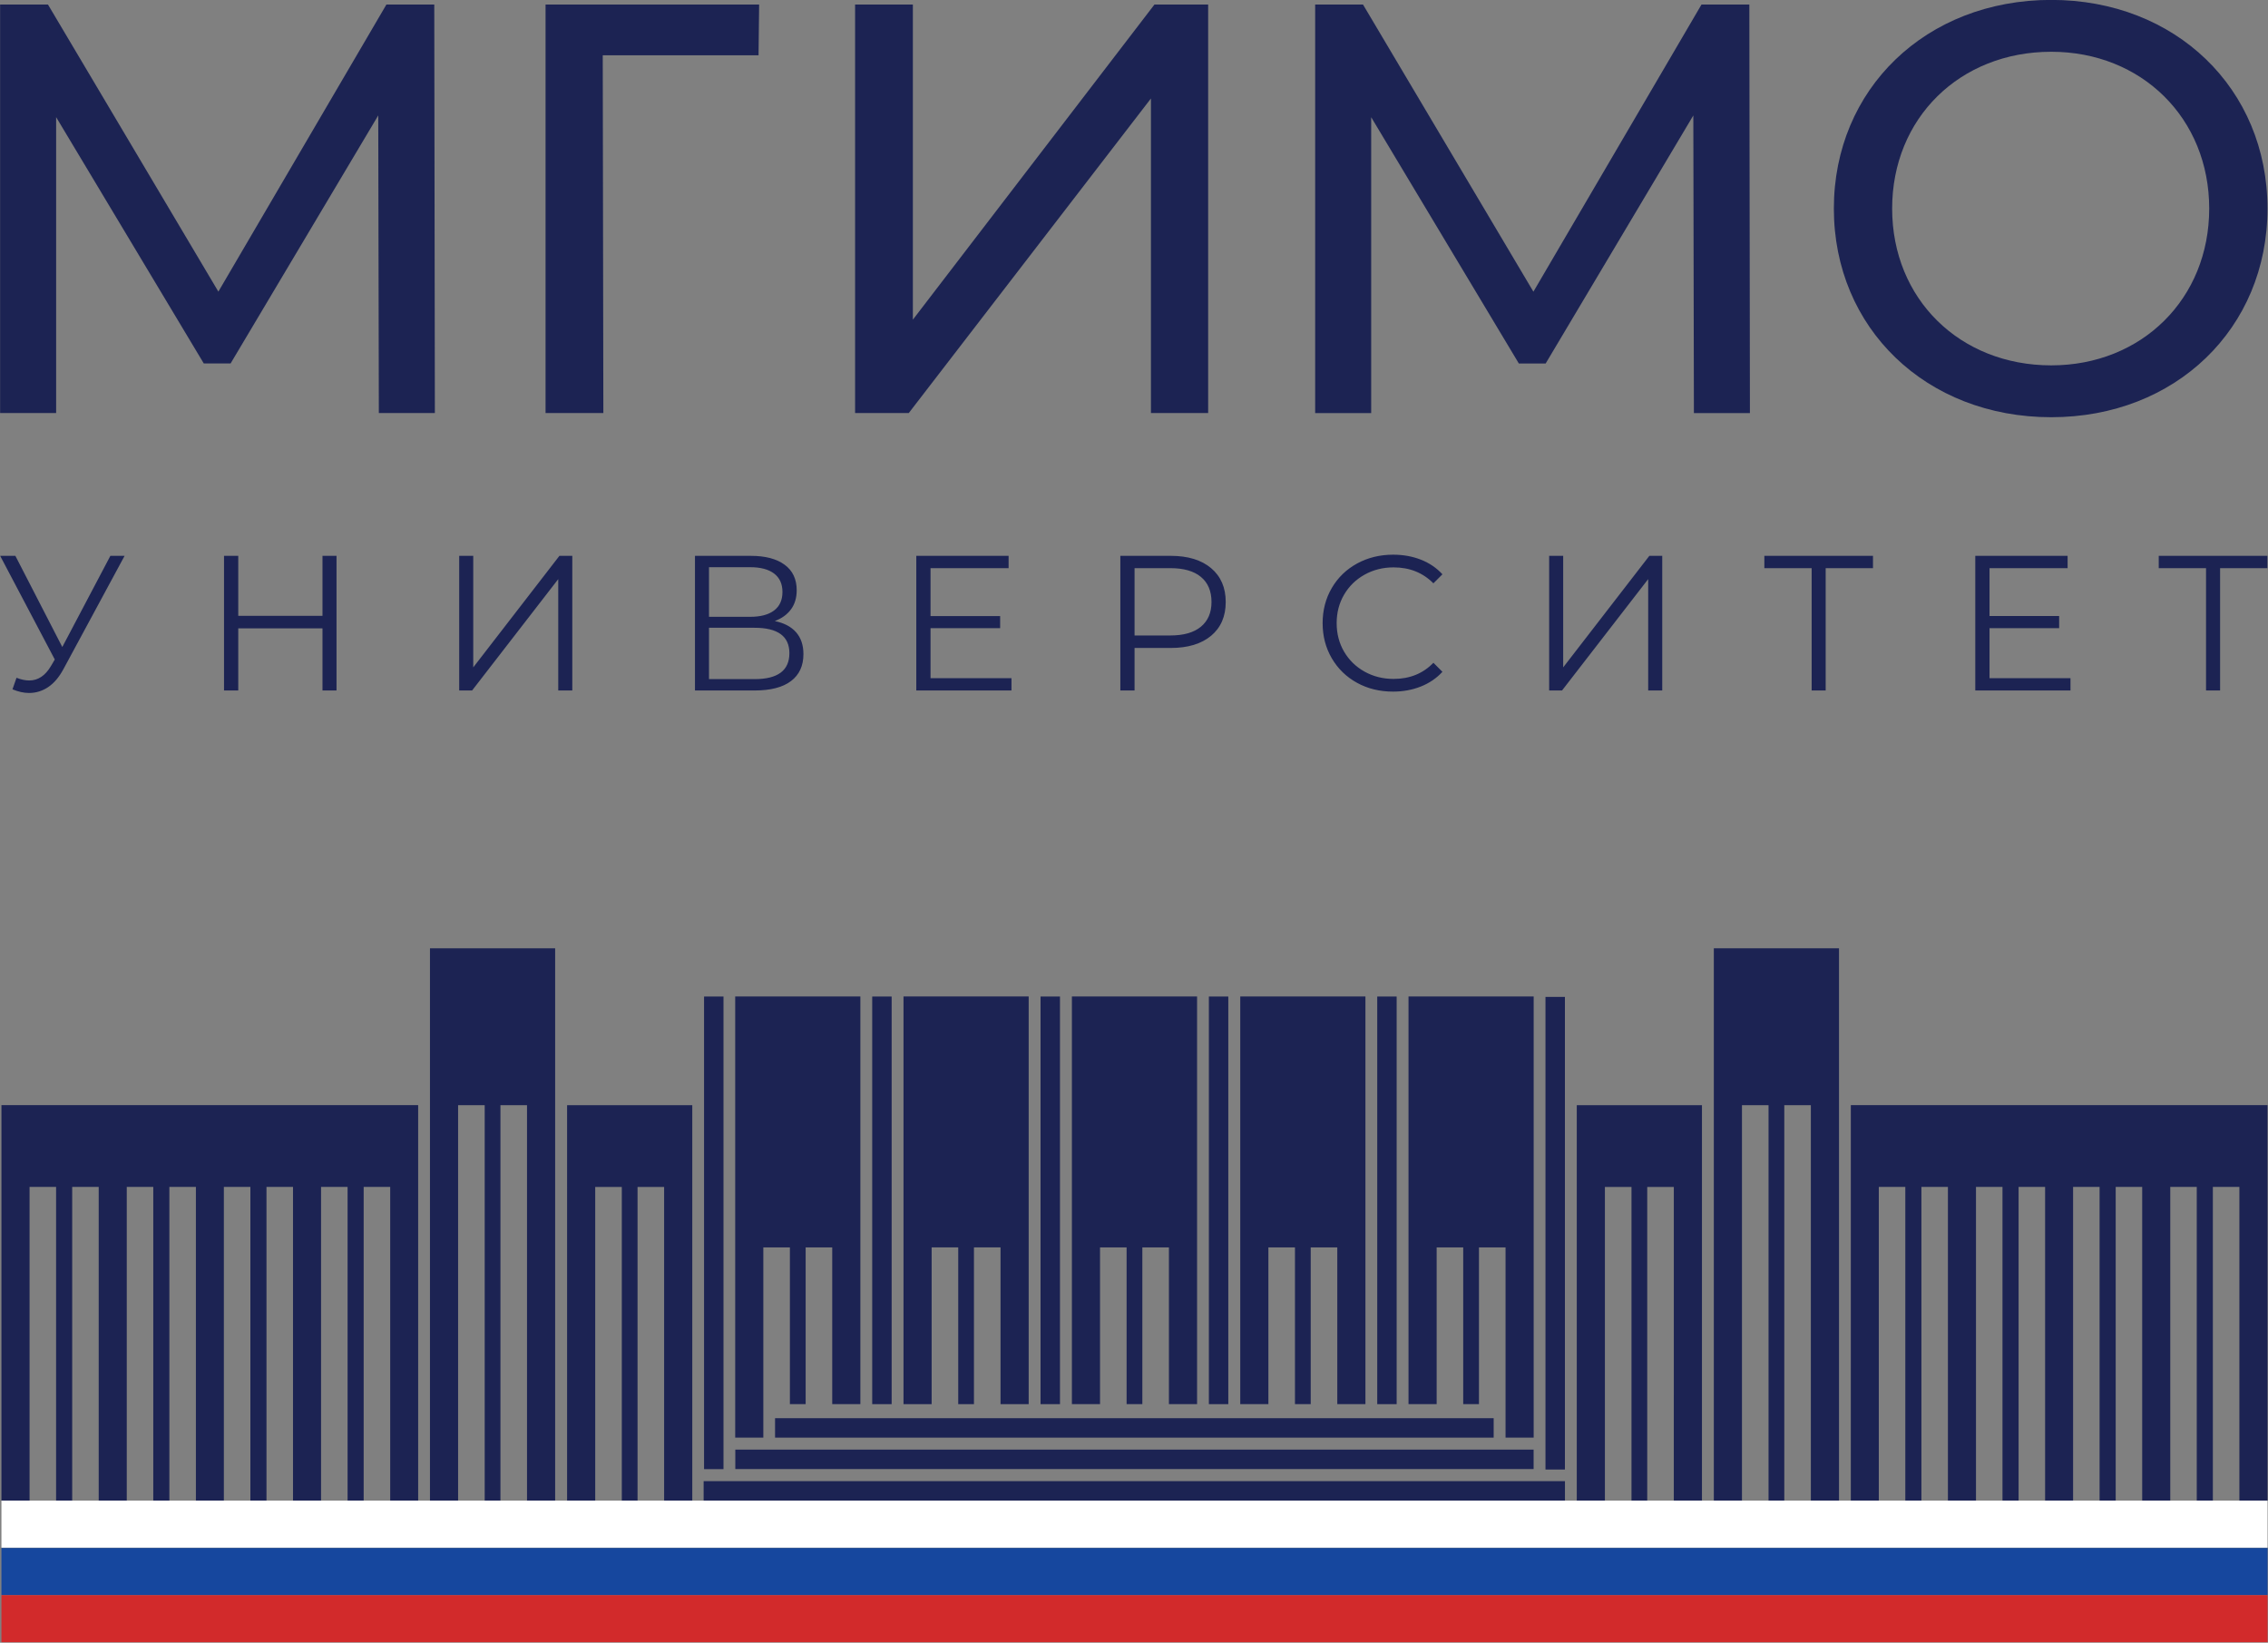
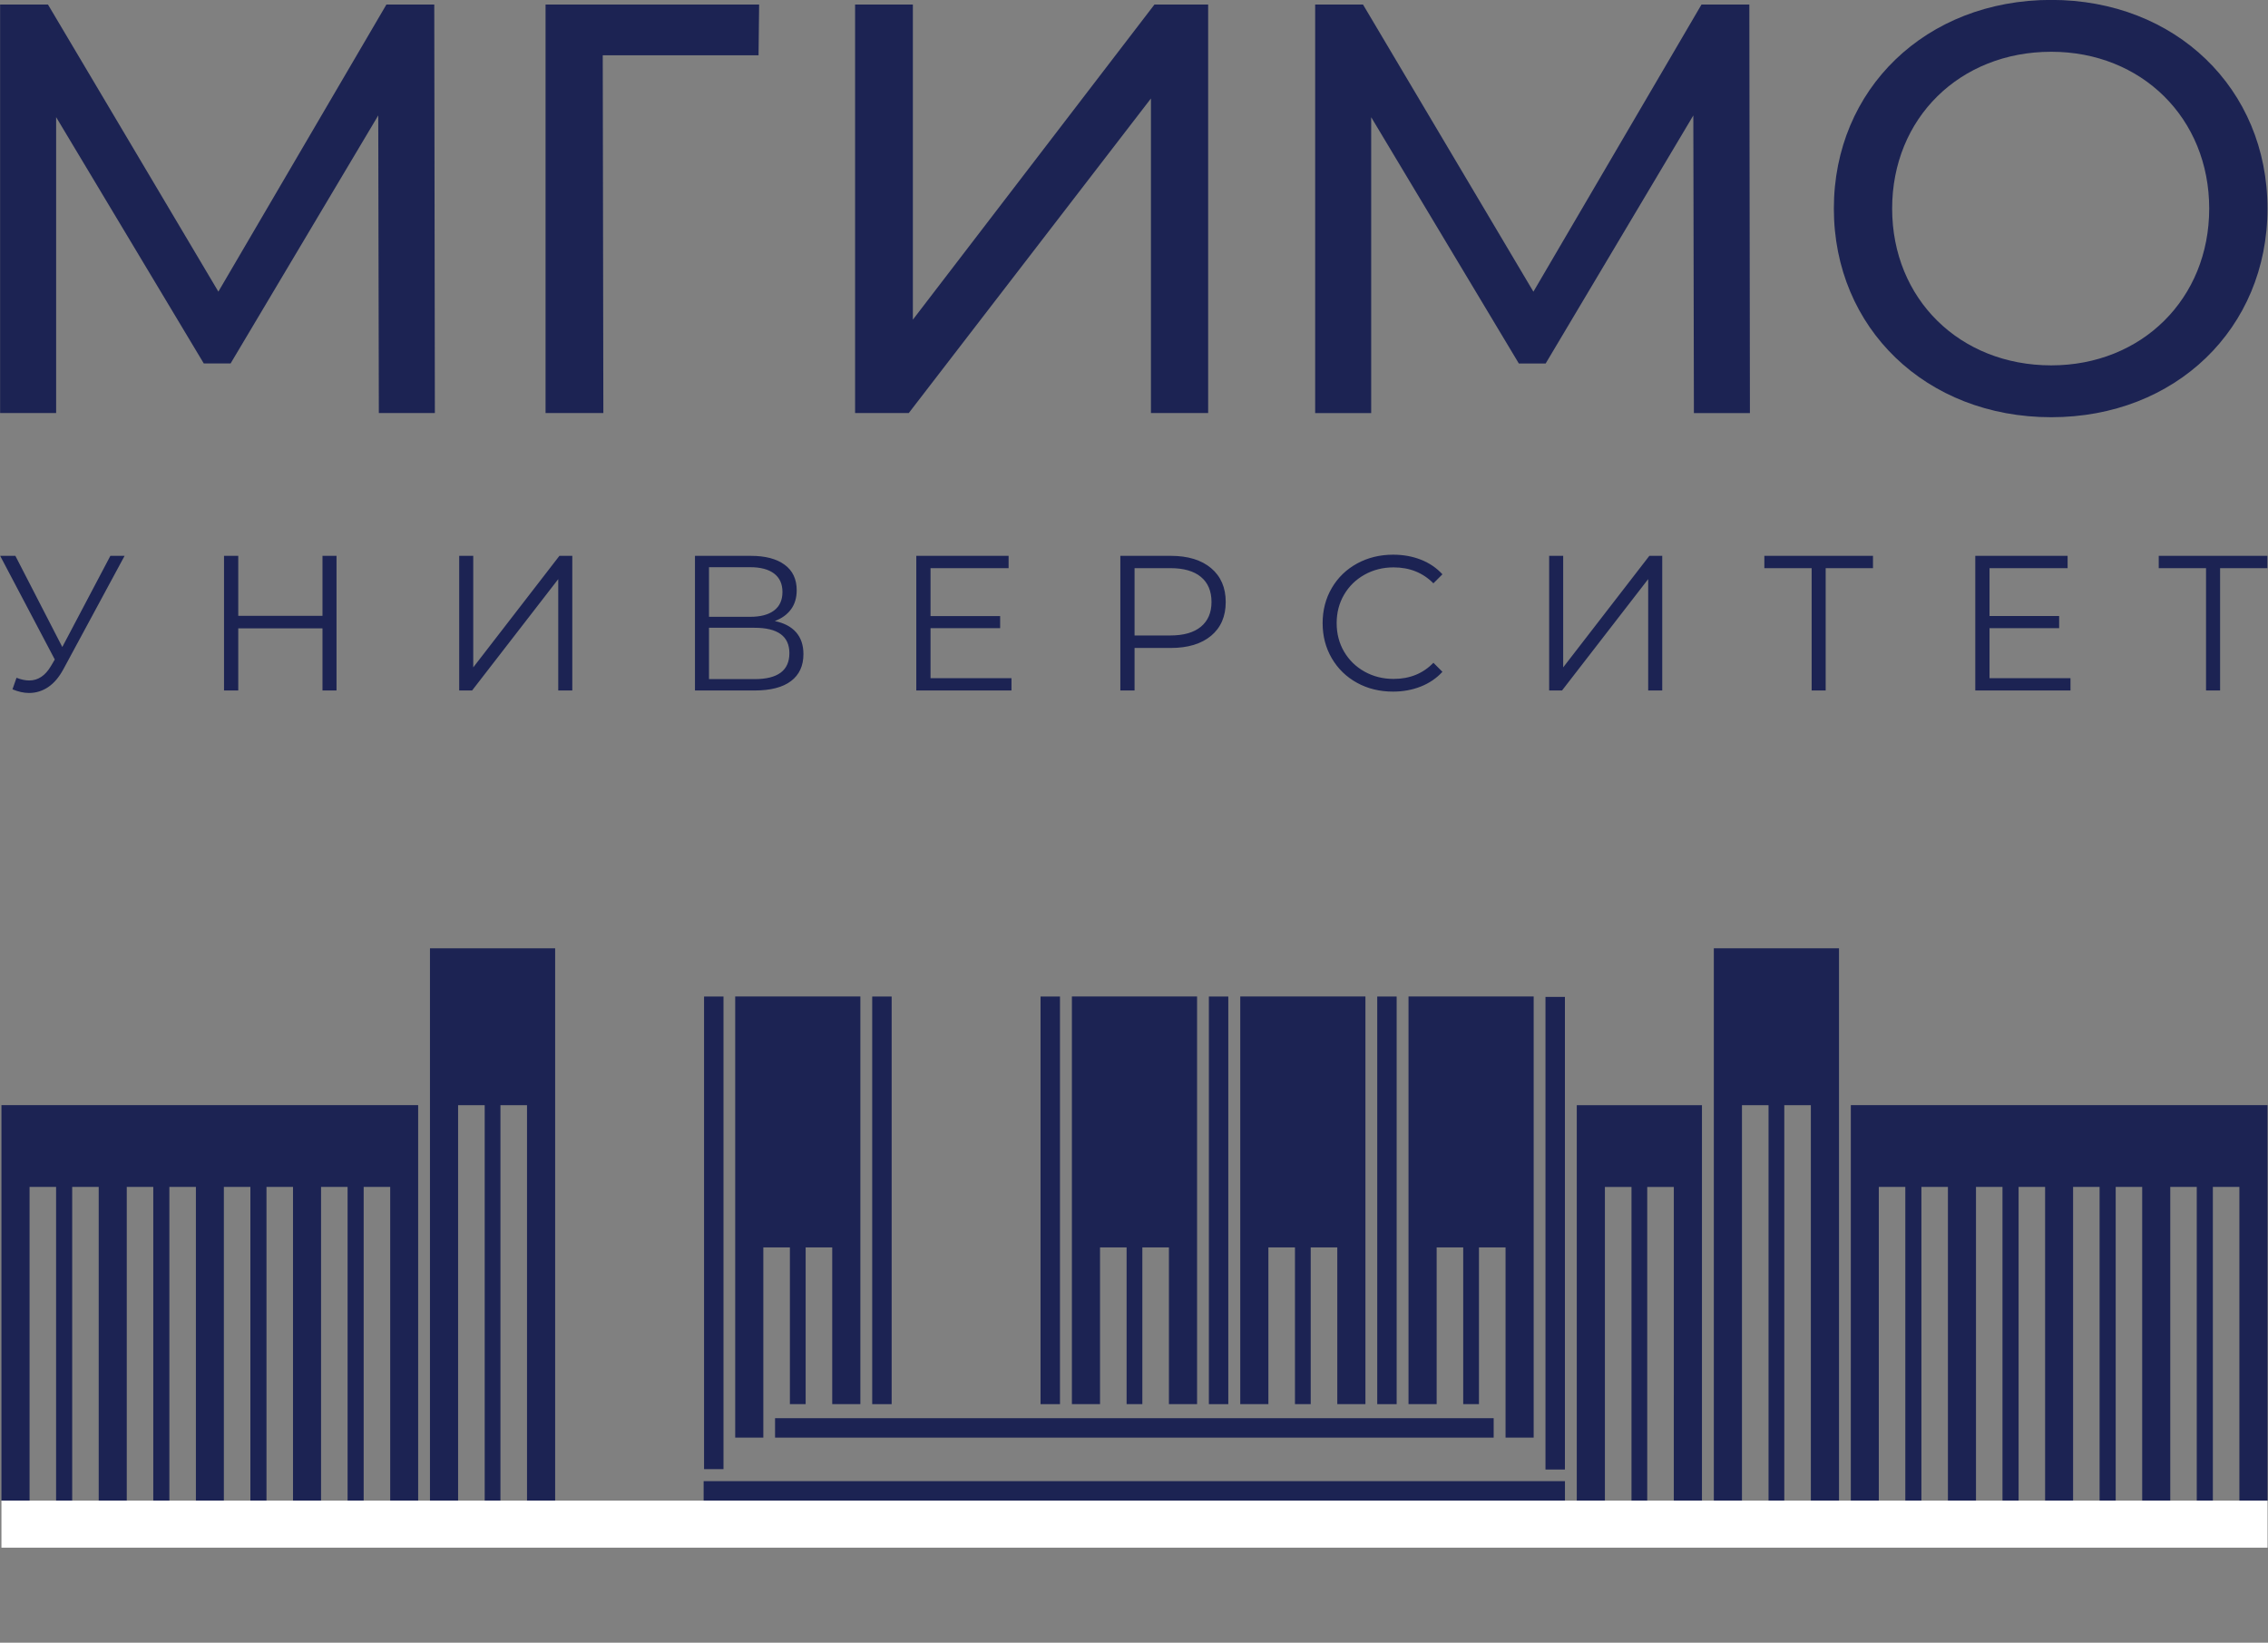
<svg xmlns="http://www.w3.org/2000/svg" id="svg62" version="1.1" viewBox="0 0 500 362.14">
  <rect x="0" y="0" width="500" height="362.14" fill="#808080" stroke="none" />
  <g id="g4" transform="translate(-316.89 -874.62)" style="display:none">
    <rect id="rect2" x="-485.71" y="-488.57" width="1942.9" height="1725.7" rx="2.778" ry="2.778" style="color:#000000;display:inline;fill:#fff" />
  </g>
  <g id="g60" transform="matrix(1.211 0 0 1.211 92.093 -81.988)">
    <path id="path6" d="m55.663 249.11h-3.538v86.034h3.538z" style="fill:#1c2353;stroke-width:1.788" />
    <path id="path8" d="m86.274 249.11h-3.538v74.206h3.538z" style="fill:#1c2353;stroke-width:1.788" />
    <path id="path10" d="m116.92 249.11h-3.538v74.206h3.538z" style="fill:#1c2353;stroke-width:1.788" />
    <path id="path12" d="m147.56 249.11h-3.535v74.206h3.535z" style="fill:#1c2353;stroke-width:1.788" />
    <path id="path14" d="m178.21 249.11h-3.535v74.206h3.535z" style="fill:#1c2353;stroke-width:1.788" />
    <path id="path16" d="m208.84 249.18h-3.538v86.034h3.538z" style="fill:#1c2353;stroke-width:1.788" />
    <path id="path18" d="m65.05 329.41h130.82v-3.538h-130.82z" style="fill:#1c2353;stroke-width:1.788" />
-     <path id="path20" d="m57.814 335.13h145.33v-3.538h-145.33z" style="fill:#1c2353;stroke-width:1.788" />
    <path id="path22" d="m52.047 340.87h156.8v-3.538h-156.8z" style="fill:#1c2353;stroke-width:1.788" />
    <path id="path24" d="m62.915 294.78h4.837v28.53h2.866v-28.53h4.84v28.53h5.121v-74.211h-22.785v80.307h5.121z" style="fill:#1c2353;stroke-width:1.788" />
-     <path id="path26" d="m93.555 294.78h4.84v28.53h2.863v-28.53h4.84v28.53h5.123v-74.211h-22.787v74.211h5.121z" style="fill:#1c2353;stroke-width:1.788" />
    <path id="path28" d="m124.21 294.78h4.837v28.53h2.866v-28.53h4.84v28.53h5.123v-74.211h-22.787v74.211h5.121z" style="fill:#1c2353;stroke-width:1.788" />
    <path id="path30" d="m154.86 294.78h4.837v28.53h2.866v-28.53h4.84v28.53h5.121v-74.211h-22.785v74.211h5.121z" style="fill:#1c2353;stroke-width:1.788" />
    <path id="path32" d="m185.49 294.78h4.837v28.53h2.866v-28.53h4.84v34.626h5.121v-80.307h-22.785v74.211h5.121z" style="fill:#1c2353;stroke-width:1.788" />
    <path id="path34" d="m2.228 340.87h5.121v-71.978h4.84v71.978h2.866v-71.978h4.84v71.978h5.121v-100.54h-22.787z" style="fill:#1c2353;stroke-width:1.788" />
-     <path id="path36" d="m27.19 340.87h5.121l-0.002-57.089h4.84l0.002 57.089h2.866l-0.002-57.089h4.84v57.089h5.123v-71.981h-22.787z" style="fill:#1c2353;stroke-width:1.788" />
    <path id="path38" d="m-75.785 268.88 0.002 71.98h5.119v-57.089h4.828v57.089h2.93v-57.089h4.828v57.089h5.107v-57.089h4.828v57.089h2.93v-57.089h4.828v57.089h5.092v-57.089h4.828v57.089h2.93v-57.089h4.828v57.089h5.107v-57.089h4.828v57.089h2.93v-57.089h4.828v57.089h5.092l-0.002-71.98z" style="fill:#1c2353;stroke-width:1.788" />
    <path id="path40" d="m235.95 340.87h5.121v-71.978h4.84v71.978h2.866v-71.978h4.837v71.978h5.123v-100.54h-22.787z" style="fill:#1c2353;stroke-width:1.788" />
    <path id="path42" d="m211 340.87h5.121v-57.089h4.842l-2e-3 57.089h2.866v-57.089h4.84l-2e-3 57.089h5.123v-71.981h-22.787z" style="fill:#1c2353;stroke-width:1.788" />
    <path id="path44" d="m260.89 268.88-2e-3 71.98h5.095v-57.089h4.825v57.089h2.932v-57.089h4.825v57.089h5.109v-57.089h4.825v57.089h2.932v-57.089h4.825v57.089h5.095v-57.089h4.825v57.089h2.932v-57.089h4.825v57.089h5.109v-57.089h4.825v57.089h2.93v-57.089h4.828v57.089h5.119l2e-3 -71.98z" style="fill:#1c2353;stroke-width:1.788" />
-     <path id="path46" d="m-75.785 358.07h412.54v-8.566h-412.54z" style="fill:#16479e;stroke-width:1.788" />
    <path id="path48" d="m-75.785 349.44h412.54v-8.566h-412.54z" style="fill:#fff;stroke-width:1.788" />
-     <path id="path50" d="m-75.785 366.65h412.54v-8.568h-412.54z" style="fill:#d22a2b;stroke-width:1.788" />
    <path id="path52" d="m134.12 68.524-43.983 57.369v-57.369h-10.518v74.367h9.774l44.085-57.261v57.261h10.416v-74.367zm-110.85 0v74.367h10.521l-0.11-65.124h28.363l0.107-9.243zm-28.97 0-30.594 52.267-31.023-52.267h-8.711v74.367h10.201v-53.862l26.875 44.831h4.887l26.877-45.148 0.107 54.179h10.199l-0.107-74.367z" style="fill:#1c2353;stroke-width:2.384" />
    <path id="path54" d="m242.52 142.9-0.105-74.367h-8.711l-30.599 52.269-31.018-52.269h-8.713v74.367h10.199v-53.862l26.88 44.831h4.885l26.88-45.151 0.105 54.181z" style="fill:#1c2353;stroke-width:2.384" />
    <path id="path56" d="m-55.954 168.89-8.752 16.595-8.542-16.595h-2.768l9.944 18.869-0.701 1.192c-1.028 1.75-2.344 2.625-3.955 2.625-0.701 0-1.471-0.162-2.312-0.489l-0.734 2.1c1.075 0.443 2.076 0.665 3.011 0.665 1.259 0 2.422-0.358 3.485-1.068 1.058-0.713 1.988-1.802 2.782-3.276l11.131-20.619zm38.614 0v10.921h-15.334v-10.921h-2.591v24.508h2.591v-11.307h15.334v11.307h2.556v-24.508zm24.889 24.508h2.348l15.682-20.271v20.271h2.558v-24.508h-2.346l-15.687 20.305v-20.305h-2.556zm57.45-12.638c1.261-0.47 2.241-1.175 2.942-2.119 0.699-0.946 1.049-2.105 1.049-3.483 0-2.031-0.734-3.583-2.208-4.658-1.466-1.073-3.509-1.609-6.125-1.609h-10.187v24.508h10.852c2.918 0 5.128-0.572 6.635-1.716 1.507-1.142 2.258-2.777 2.258-4.902 0-1.633-0.443-2.956-1.33-3.972-0.887-1.016-2.181-1.7-3.886-2.048m-11.975-9.805h7.495c1.888 0 3.342 0.386 4.358 1.156 1.013 0.768 1.521 1.891 1.521 3.361s-0.508 2.589-1.521 3.359c-1.016 0.772-2.47 1.156-4.358 1.156h-7.495zm8.299 20.376h-8.299v-9.348h8.299c4.224 0 6.337 1.542 6.337 4.623 0 3.152-2.112 4.725-6.337 4.725m32.031-0.174v-9.104h12.673v-2.205h-12.673v-8.716h14.213v-2.241h-16.805v24.508h17.329v-2.241zm43.725-22.267h-9.171v24.508h2.589v-7.739h6.582c3.128 0 5.579-0.741 7.355-2.222 1.771-1.483 2.658-3.531 2.658-6.144 0-2.615-0.887-4.668-2.658-6.163-1.776-1.495-4.227-2.241-7.355-2.241m-0.071 14.495h-6.511v-12.254h6.511c2.429 0 4.282 0.529 5.567 1.593 1.285 1.063 1.929 2.584 1.929 4.57 0 1.936-0.644 3.435-1.929 4.499-1.285 1.061-3.137 1.593-5.567 1.593m40.538 10.22c1.824 0 3.507-0.308 5.061-0.925 1.554-0.617 2.866-1.512 3.938-2.68l-1.645-1.643c-1.891 1.957-4.306 2.937-7.247 2.937-1.936 0-3.7-0.443-5.288-1.328-1.588-0.887-2.827-2.103-3.729-3.64-0.899-1.542-1.347-3.271-1.347-5.183 0-1.914 0.448-3.643 1.347-5.18 0.901-1.542 2.141-2.756 3.729-3.643 1.588-0.887 3.352-1.33 5.288-1.33 2.918 0 5.333 0.97 7.247 2.904l1.645-1.645c-1.073-1.166-2.379-2.053-3.919-2.661-1.542-0.606-3.221-0.908-5.045-0.908-2.425 0-4.62 0.536-6.582 1.609-1.96 1.075-3.493 2.563-4.601 4.463-1.111 1.902-1.664 4.034-1.664 6.391 0 2.355 0.553 4.487 1.664 6.389 1.109 1.902 2.637 3.39 4.584 4.463 1.95 1.075 4.139 1.609 6.563 1.609m28.429-0.207h2.346l15.682-20.271v20.271h2.558v-24.508h-2.346l-15.687 20.305v-20.305h-2.553zm58.952-24.508h-19.778v2.241h8.611v22.267h2.553v-22.267h8.613zm21.215 22.267v-9.104h12.673v-2.205h-12.673v-8.716h14.213v-2.241h-16.805v24.508h17.332v-2.241zm50.586-22.267h-19.78v2.241h8.611v22.267h2.558v-22.267h8.611z" style="fill:#1c2353;stroke-width:2.384" />
    <path id="path58" d="m336.74 105.67c0-21.857-16.764-37.984-39.362-37.984-22.813 0-39.577 16.233-39.577 37.984 0 21.749 16.764 37.984 39.577 37.984 22.598 0 39.362-16.128 39.362-37.984m-39.362 28.544c-16.657 0-28.966-12.099-28.966-28.544 0-16.447 12.309-28.544 28.966-28.544 16.445 0 28.754 12.096 28.754 28.544 0 16.445-12.309 28.544-28.754 28.544" style="fill:#1c2353;stroke-width:2.384" />
  </g>
</svg>